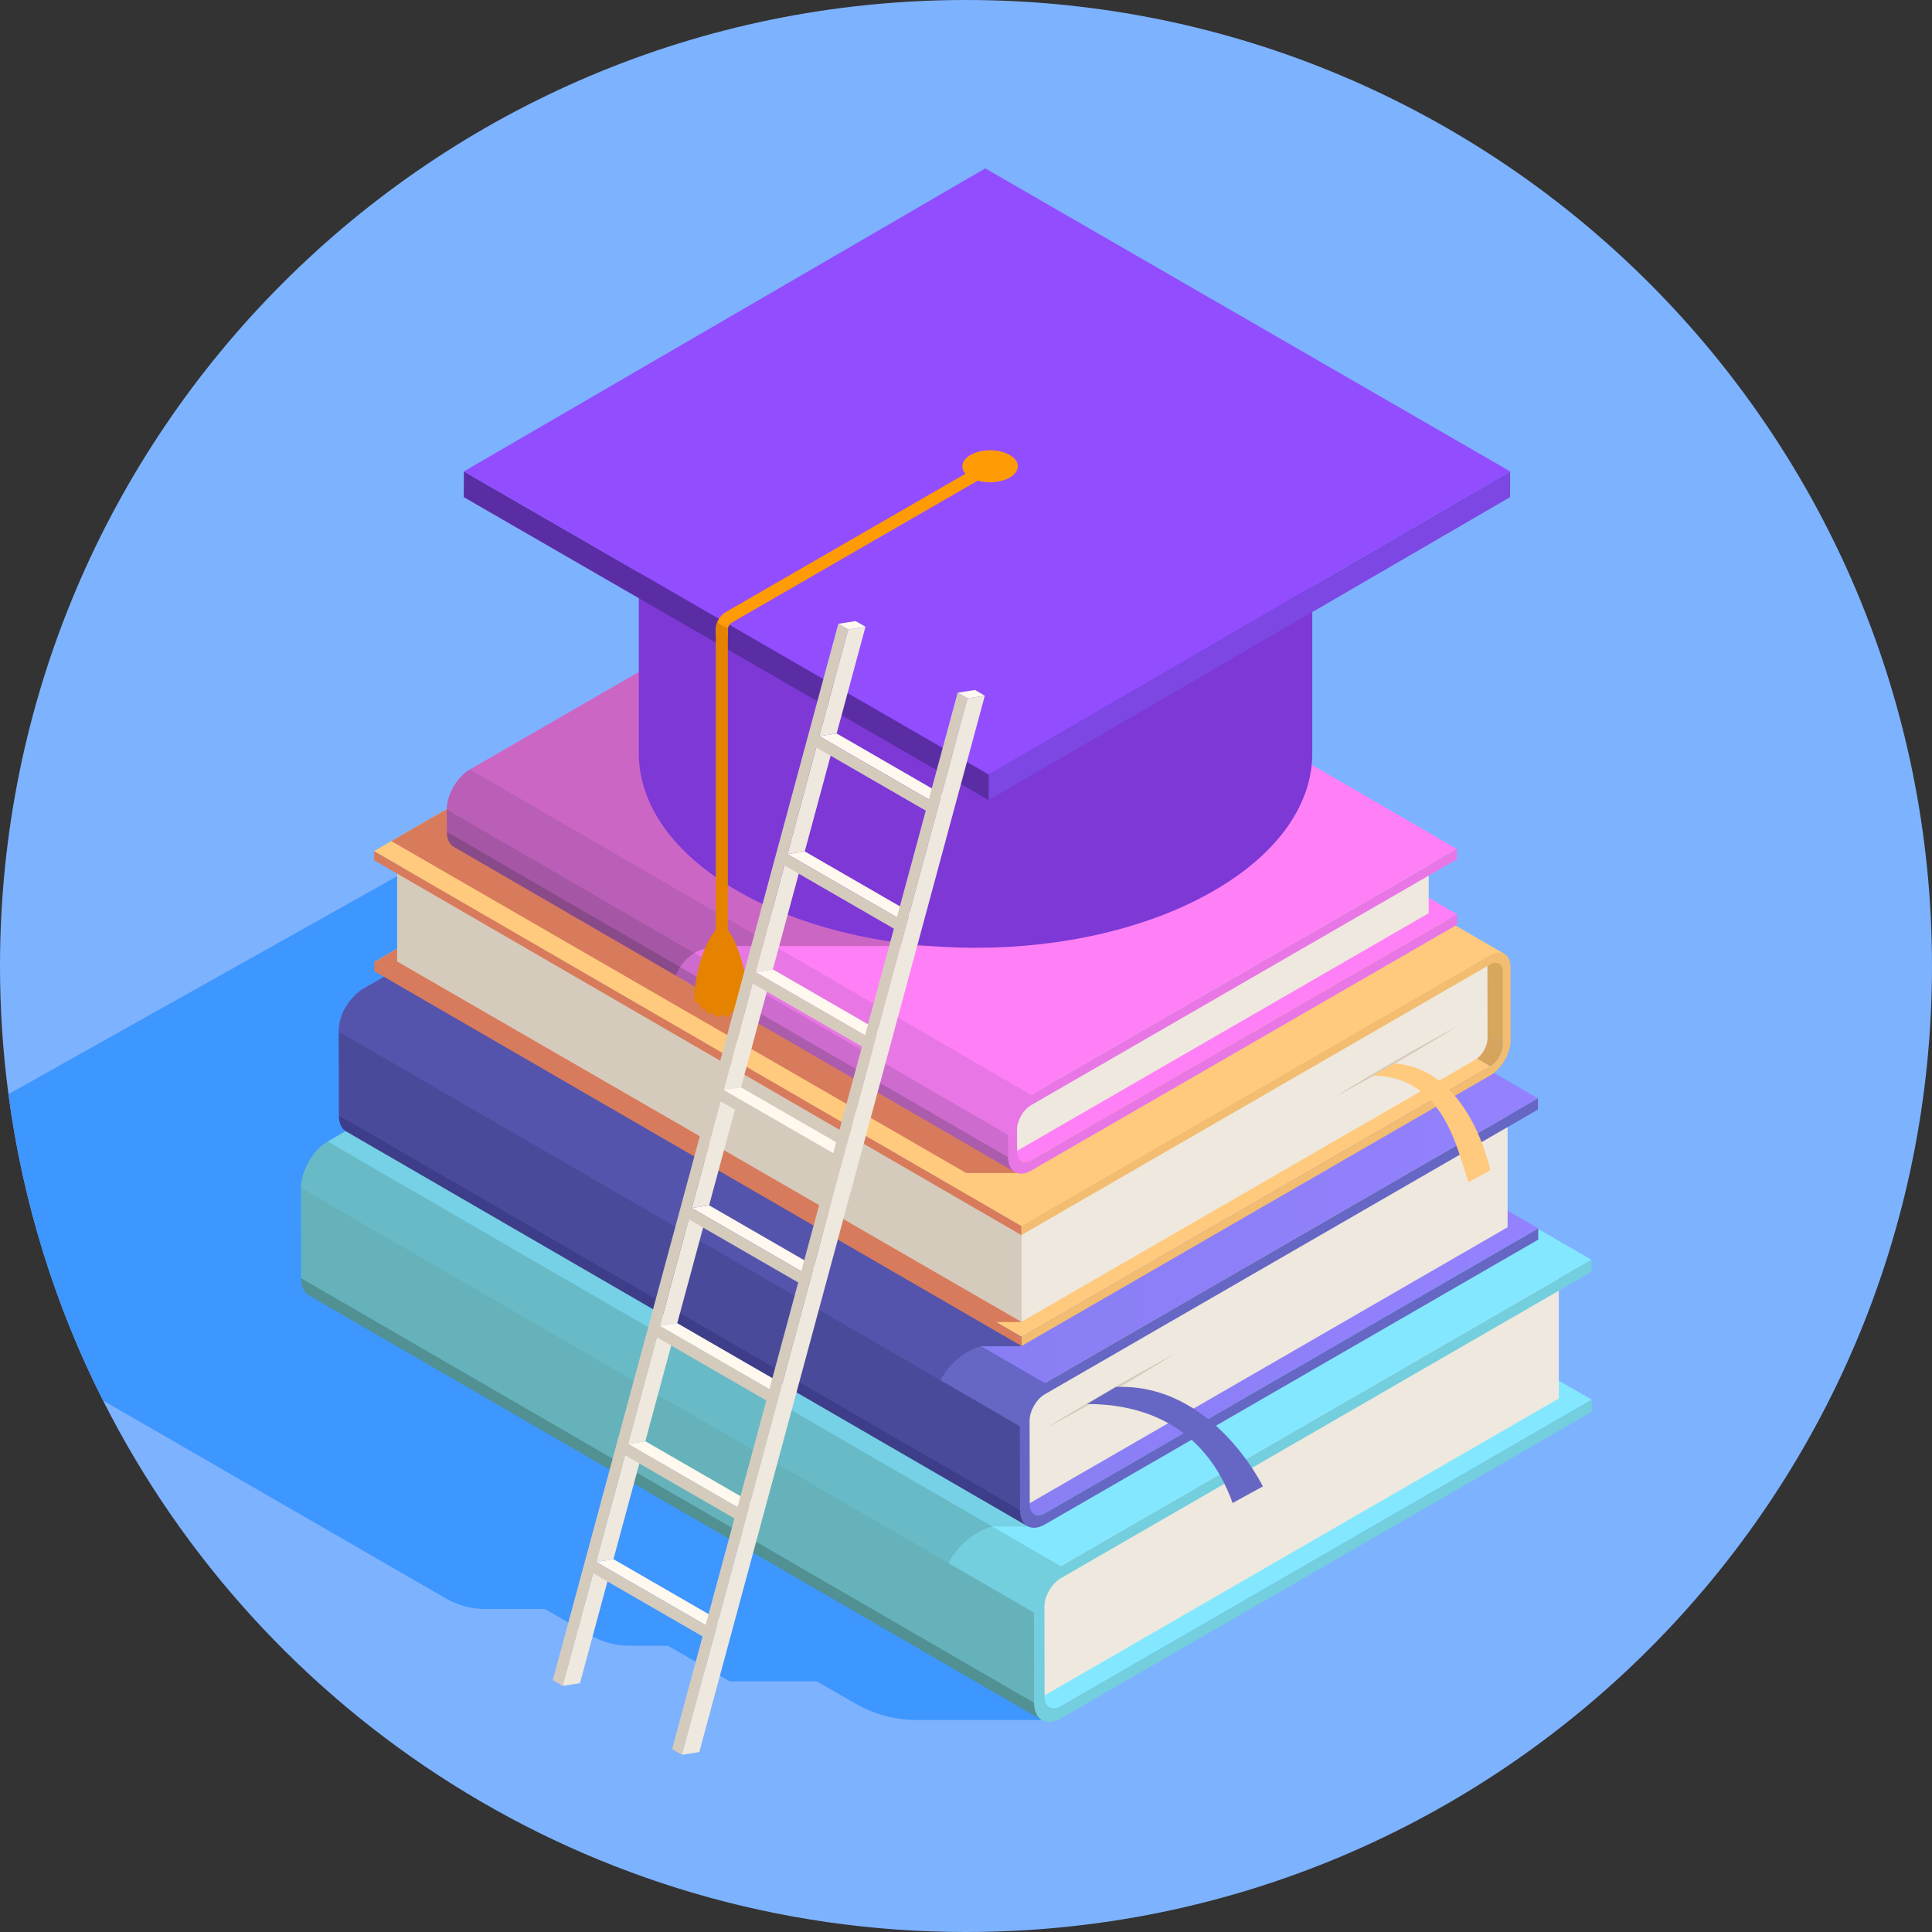
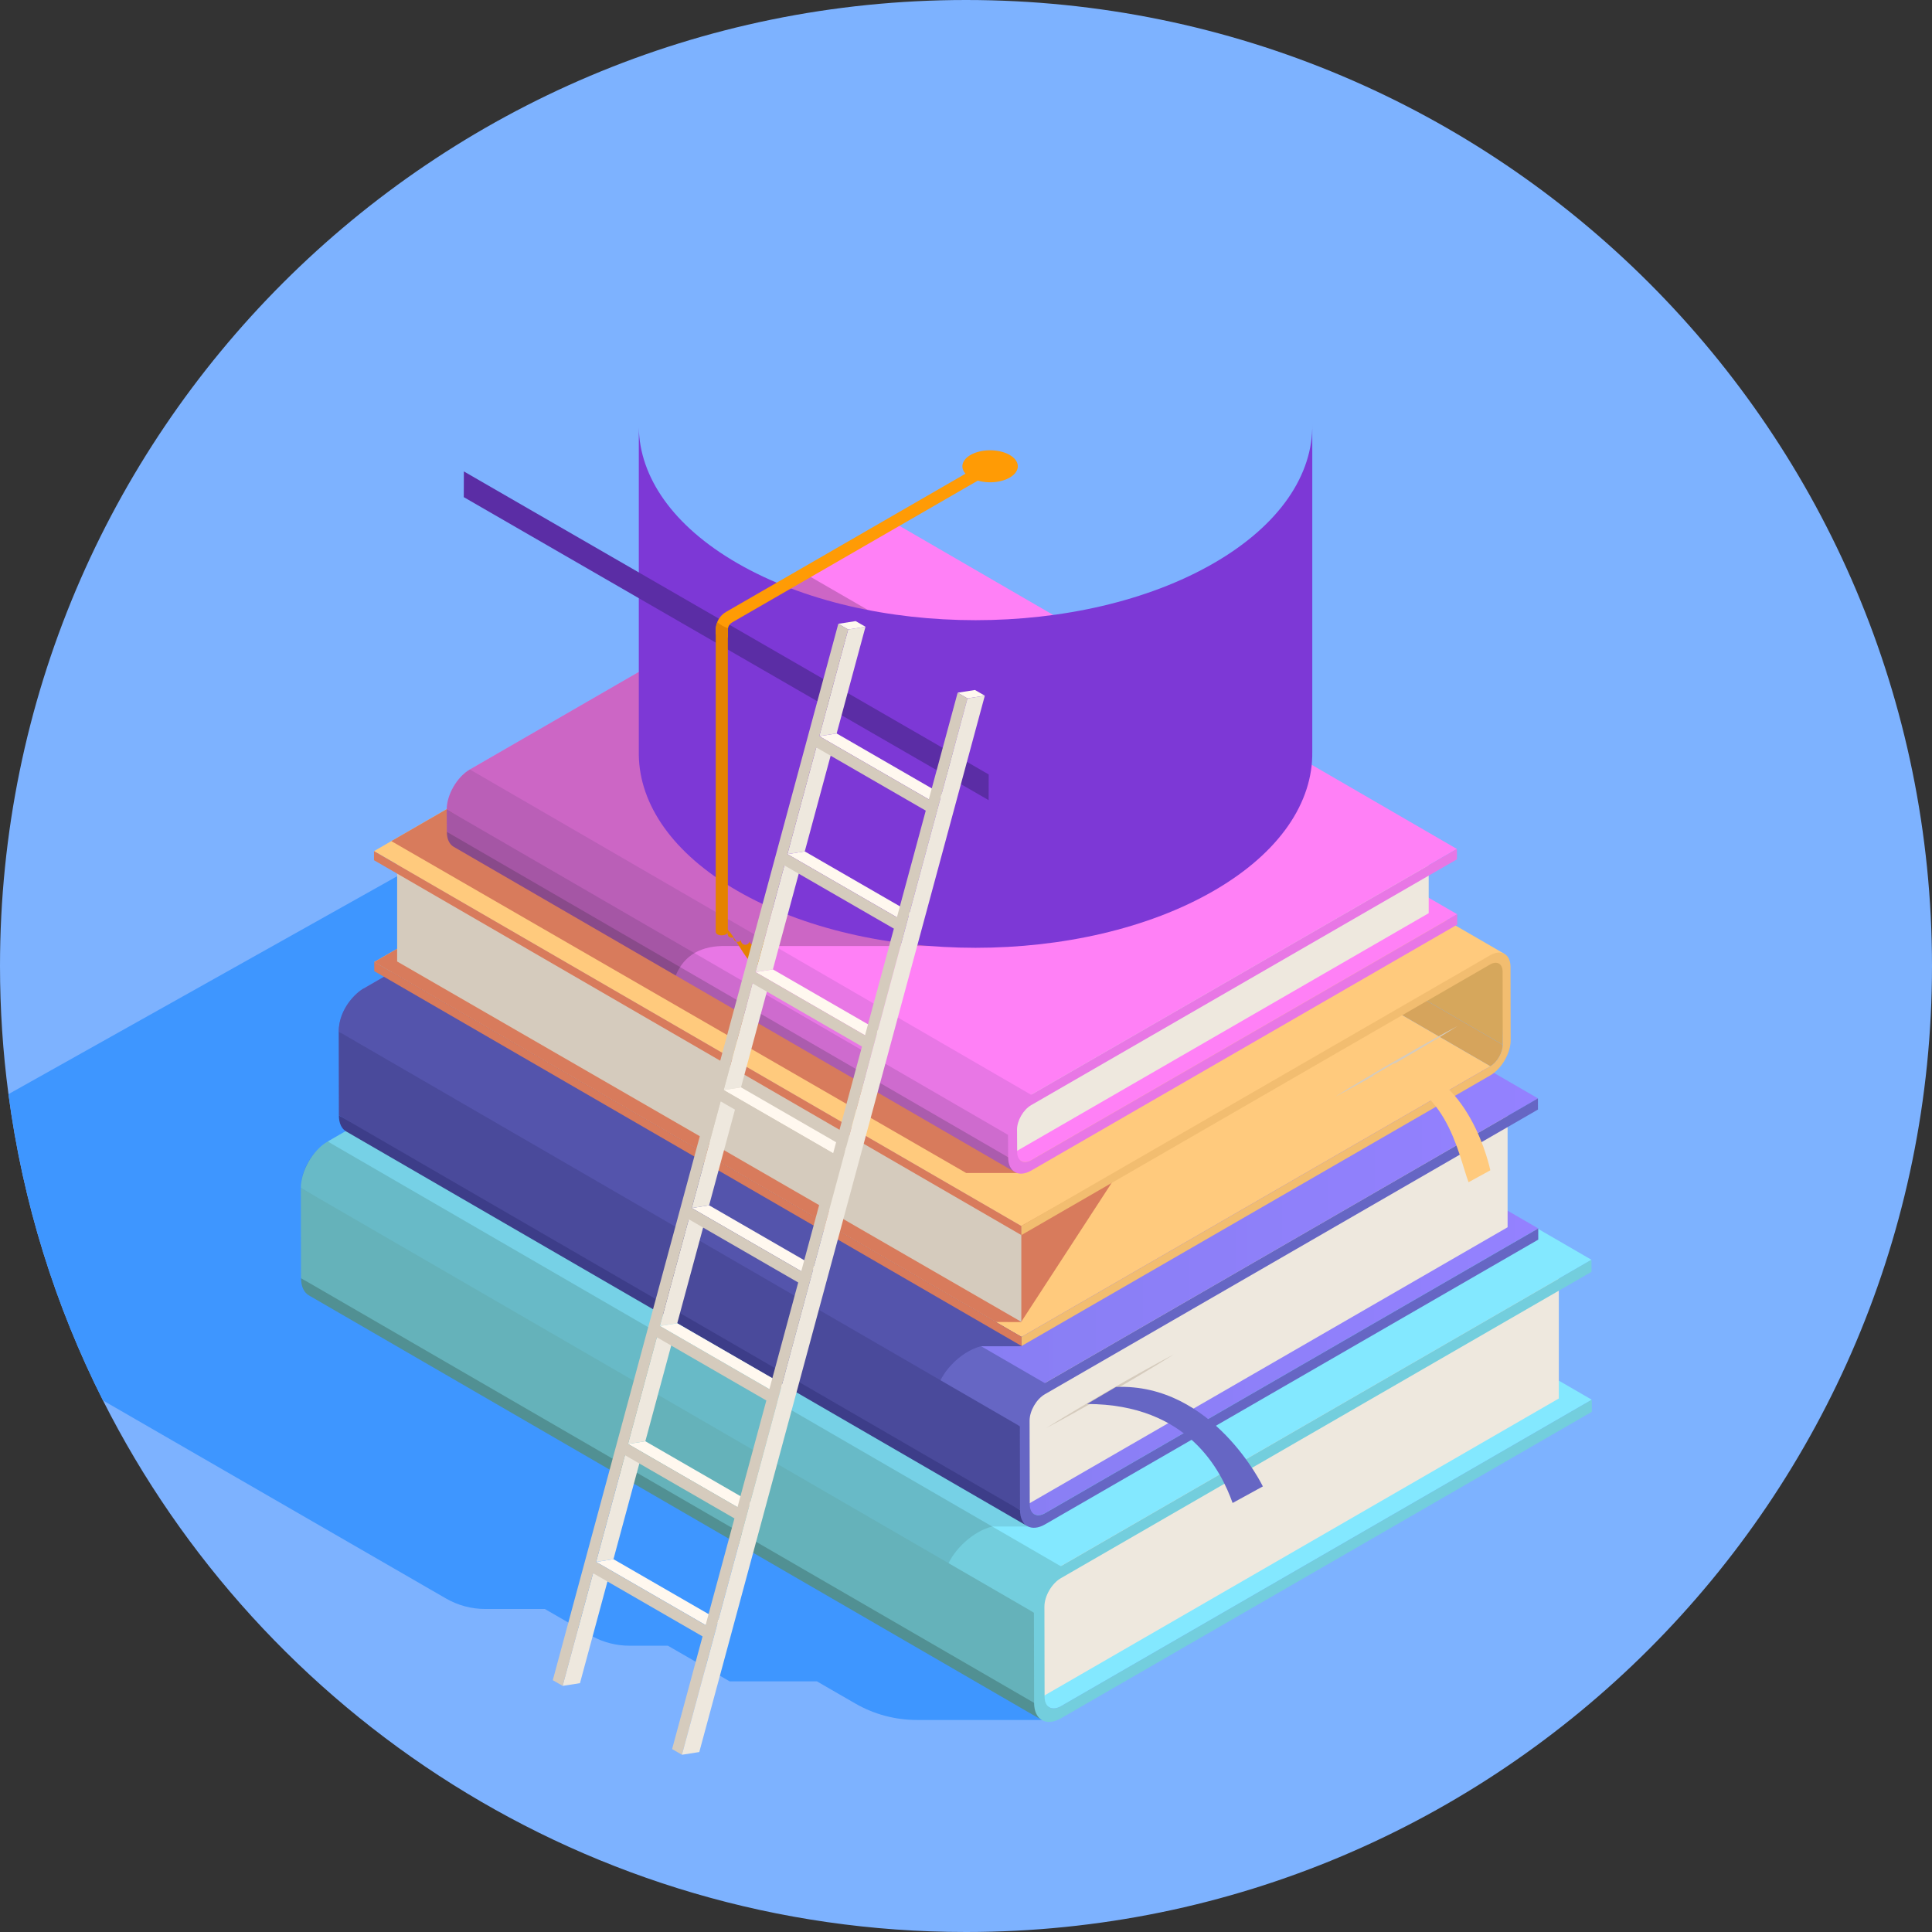
<svg xmlns="http://www.w3.org/2000/svg" xml:space="preserve" style="enable-background:new 0 0 866.48 866.48;" viewBox="0 0 866.48 866.48" y="0px" x="0px" id="Layer_1" version="1.1">
  <rect x="0" y="0" width="866.48" height="866.48" fill="#333333" stroke="none" />
  <style type="text/css">
	.st0{fill:#7DB2FF;}
	.st1{fill:#3E96FF;}
	.st2{enable-background:new    ;}
	.st3{fill:#83E8FF;}
	.st4{fill:#EEE8DE;}
	.st5{fill:#519093;}
	.st6{fill:#73CEDD;}
	.st7{opacity:0.1;enable-background:new    ;}
	.st8{fill:#65B2BA;}
	.st9{fill:url(#SVGID_1_);}
	.st10{fill:#3D3D89;}
	.st11{fill:#6666C4;}
	.st12{fill:url(#SVGID_00000081632130487769357370000004725266538185259169_);}
	.st13{fill:#5454AC;}
	.st14{fill:#4A4A9B;}
	.st15{fill:#D6A45C;}
	.st16{fill:#D6A75C;}
	.st17{fill:#FFCA7D;}
	.st18{fill:#D87B5C;}
	.st19{fill:#D5CBBD;}
	.st20{fill:#F2BD70;}
	.st21{fill:#FF80F6;}
	.st22{fill:#AB5CAD;}
	.st23{fill:#E877E5;}
	.st24{fill:#CE6BCE;}
	.st25{opacity:0.2;enable-background:new    ;}
	.st26{fill:#7D38D6;}
	.st27{fill:#7C47E2;}
	.st28{fill:#5B2DA5;}
	.st29{fill:#924DFF;}
	.st30{fill:#FF9B05;}
	.st31{fill:#E58200;}
	.st32{fill:#FFF8EF;}
</style>
  <path d="M866.48,433.24c0,239.27-193.97,433.24-433.24,433.24c-169.19,0-315.73-96.98-387.05-238.39  c-21.34-42.29-35.94-88.55-42.4-137.38C1.29,471.91,0,452.73,0,433.24C0,193.97,193.97,0,433.24,0S866.48,193.97,866.48,433.24z" class="st0" />
  <path d="M470.02,771.39h-2.78c-0.01,0-0.01,0-0.01,0s0,0-0.01,0h-56.04c-9.69,0-19.21-2.55-27.6-7.39l-17.2-9.93h-39.14  l-4.36-2.52l-6.45-3.72l-4.41-2.55l-12.48-7.2h-17.23c-5.78,0-11.46-1.43-16.54-4.14c-0.35-0.19-0.7-0.38-1.05-0.58l-5.39-3.11  l-4.43-2.55l-10.55-6.09h-26.76c-6.17,0-12.24-1.63-17.59-4.72l-153.81-88.8c-21.34-42.29-35.94-88.55-42.4-137.38l174.32-97.73  l1.04-0.58l3.57-2l3.43-1.93l4.49-2.51l12.04-6.76l4.21-2.35l0.33-0.19l1.17-0.65l6.55-3.68l0.72-0.4l21.03-11.79l4.83-2.71  l28.63-16.05l11.36,24.45l3.35,7.19l1.01,2.18l8.55,18.4l11.83,25.46l0.34,0.73l3.09,6.63l0.76,1.65l1.72,3.68l1.09,2.36l0.49,1.06  l1.22,2.61l1.08,2.33l3.12,6.71l4.05,8.72l3.32,7.14l1.1,2.37l2,4.29l0.13,0.29l1.12,2.4l2.64,5.69l0.01,0.01l0.94,2.03l1.65,3.54  l4.14,8.93l3.63,7.8l3.73,8.01l8.32,17.91l5.03,10.83l4.14,8.91l0.54,1.16l2.06,4.43l1.17,2.52l4.71,10.13l0.85,1.83l16.43,35.35  l1.37,2.94l1.95,4.19l13.17,28.35l4.41,9.48l1.83,3.94l1.16,2.5l3.37,7.23l5.91,12.74l8.82,18.97l8.86,19.05l1.12,2.41l20.93,45.03  l0.72,1.56l1.69,3.63L470.02,771.39z" class="st1" />
  <g id="_x38__1_">
    <g>
      <g>
        <g class="st2">
          <path d="M385.14,437.29L147.1,574.72c-2.05,1.18-3.9,1.29-5.24,0.51L470.62,765.7c1.34,0.78,3.2,0.67,5.24-0.51      l238.03-137.43L385.14,437.29z" class="st3" />
          <path d="M699.11,627.21L466.35,761.6v-41.06c0-10.77,5.74-20.72,15.07-26.1      l217.69-125.69L699.11,627.21L699.11,627.21z" class="st4" id="Cube_face_-_right_2_" />
          <g>
            <path d="M138.53,580.96c-2.17-1.26-3.51-3.93-3.52-7.72L360.9,693.59l103.6,70.54c0.01,3.79,0.76,6.12,2.92,7.38       L138.53,580.96z" class="st5" />
            <path d="M464.43,723.67l-119.16-59.31L134.94,532.77c-0.02-7.64,5.37-16.98,12.03-20.82l235.75,101.01l93.73,89.88       C469.8,706.69,464.4,716.03,464.43,723.67L464.43,723.67z" class="st6" />
          </g>
          <polygon points="475.73,702.43 146.97,511.95 385,374.52 713.76,565" class="st3" />
        </g>
        <path d="M430.31,649.07L385,374.52L146.97,511.95c-3.2,1.76-12.03,9.39-12.03,20.82     c44.76,33.11,289.87,169.65,289.87,169.65c3.06-7.57,11.63-15.68,20.13-17.78h19.59l1.18-13.3L430.31,649.07z" class="st7" />
        <polygon points="464.43,723.67 134.94,532.77 135.01,573.24 464.5,764.13" class="st8" />
        <path d="M713.76,565l0.02,5.39L475.75,707.82c-4.07,2.35-7.35,8.05-7.34,12.72l0.07,40.47     c0.01,4.66,3.32,6.55,7.39,4.2L713.9,627.78l0.02,5.4L475.89,770.61c-6.66,3.84-12.09,0.75-12.11-6.89l-0.07-40.46     c-0.02-7.64,5.37-16.98,12.03-20.82L713.76,565z" class="st6" />
      </g>
      <g>
        <g class="st2">
          <linearGradient gradientTransform="matrix(1 0 0 -1 0 872.42)" y2="345.66" x2="689.88" y1="345.66" x1="158.35" gradientUnits="userSpaceOnUse" id="SVGID_1_">
            <stop style="stop-color:#7B7BE6" offset="9.852219e-03" />
            <stop style="stop-color:#9481FF" offset="1" />
          </linearGradient>
          <path d="M384.4,373.95l-221.18,127.7c-1.9,1.1-3.63,1.2-4.87,0.48l305.48,176.98c1.24,0.72,2.97,0.62,4.87-0.48      l221.18-127.7L384.4,373.95z" class="st9" />
          <path d="M676.14,550.41L459.86,675.28v-38.15c0-10.01,5.34-19.25,14-24.25      l202.28-116.79V550.41z" class="st4" id="Cube_face_-_right_105_" />
          <g>
            <path d="M155.25,507.44c-2.01-1.17-3.26-3.65-3.27-7.18l209.89,111.83l96.27,65.55c0.01,3.52,0.7,5.69,2.72,6.86       L155.25,507.44z" class="st10" />
            <path d="M458.07,640.04l-110.72-55.11L151.91,462.67c-0.02-7.1,4.99-15.78,11.18-19.35l219.06,93.86l87.1,83.52       C463.06,624.27,458.05,632.95,458.07,640.04L458.07,640.04z" class="st11" />
          </g>
          <linearGradient gradientTransform="matrix(1 0 0 -1 0 872.42)" y2="404.455" x2="689.75" y1="404.455" x1="163.09" gradientUnits="userSpaceOnUse" id="SVGID_00000106142911314514454310000007687264790890563223_">
            <stop style="stop-color:#7B7BE6" offset="9.852219e-03" />
            <stop style="stop-color:#9481FF" offset="1" />
          </linearGradient>
          <polygon points="468.57,620.31 163.09,443.32       384.27,315.62 689.75,492.61" style="fill:url(#SVGID_00000106142911314514454310000007687264790890563223_);" />
        </g>
        <path d="M426.37,570.73l-42.1-255.11l-221.18,127.7c-2.98,1.63-11.18,8.72-11.18,19.35     c41.59,30.76,269.35,157.64,269.35,157.64c2.84-7.04,10.81-14.57,18.7-16.52h18.21l1.09-12.36L426.37,570.73z" class="st13" />
        <polygon points="458.07,640.04 151.91,462.67 151.98,500.27 458.14,677.64" class="st14" />
        <path d="M689.75,492.61l0.01,5.01l-221.18,127.7c-3.78,2.18-6.83,7.48-6.82,11.82l0.07,37.6     c0.01,4.33,3.09,6.08,6.87,3.9l221.18-127.7l0.01,5.02l-221.18,127.7c-6.19,3.57-11.23,0.7-11.25-6.4l-0.07-37.6     c-0.02-7.1,4.99-15.78,11.18-19.35L689.75,492.61z" class="st11" />
      </g>
      <g>
        <g class="st2">
          <g>
            <path d="M668.39,478.2L378.07,310.08c3.07-1.77,5.57-6.11,5.56-9.63l290.32,168.12       C673.96,472.09,671.46,476.42,668.39,478.2L668.39,478.2z" class="st15" />
          </g>
          <path d="M381.95,264.04c1,0.58,1.63,1.82,1.63,3.57l0.06,32.83l290.32,168.12l0.74-36.39L381.95,264.04z" class="st16" />
          <polygon points="458.15,599.58 167.84,431.46 378.07,310.08 668.39,478.2" class="st17" />
          <polygon points="457.95,592.92 446.66,592.91 167.84,431.46 378.07,310.08 547.69,455.02" class="st18" />
          <polygon points="178.11,383.83 458.05,545.45 458.05,592.83 178.11,431.21" class="st19" id="Cube_face_-_left_106_" />
-           <path d="M667.15,465.68l-0.06-32.83c0-1.75-0.63-2.99-1.63-3.57L458.04,545.46v47.38l203.62-117.56      C664.7,473.46,667.16,469.18,667.15,465.68L667.15,465.68z" class="st4" />
          <polygon points="458.16,603.66 167.85,435.54 167.84,431.46 458.15,599.58" class="st18" />
          <path d="M384.47,259.71c-1.66-0.97-3.96-0.83-6.5,0.63L167.73,381.72l290.32,168.12l216.73-122.01L384.47,259.71z" class="st17" />
          <path d="M668.29,428.46c5.04-2.91,9.15-0.57,9.16,5.22l0.06,32.83c0.02,5.79-4.06,12.86-9.1,15.77L458.17,603.66      l-0.01-4.08L668.4,478.2c3.07-1.77,5.57-6.11,5.56-9.63l-0.06-32.83c-0.01-3.53-2.53-4.96-5.6-3.19L458.06,553.93l-0.01-4.08      L668.29,428.46z" class="st20" />
          <polygon points="458.06,553.92 167.74,385.8 167.73,381.72 458.05,549.84" class="st18" />
        </g>
        <polygon points="175.51,377.23 433.31,526.07 458.86,526.07 410.71,464.74 287.7,312.46" class="st18" />
      </g>
      <g class="st2">
        <path d="M401.8,264.12L210.84,374.37c-1.77,1.02-3.37,1.11-4.52,0.44l251.73,145.91c1.16,0.67,2.76,0.58,4.52-0.44     l190.96-110.25L401.8,264.12z" class="st21" />
        <path d="M640.76,409.55L454.35,517.17v-10.55c0-9.29,4.96-17.88,13-22.52l173.4-100.11     v25.56H640.76z" class="st4" id="Cube_face_-_right_181_" />
        <g>
          <path d="M203.45,379.76c-1.87-1.09-3.03-3.39-3.04-6.66l162.96,85.55l89.4,60.72c0.01,3.27,0.65,5.28,2.52,6.37      L203.45,379.76z" class="st22" />
          <path d="M452.7,509.32l-102.82-51.18l-149.53-95.09c-0.02-6.59,4.63-14.65,10.38-17.97l171.47,68.71l80.88,77.56      C457.33,494.67,452.68,502.73,452.7,509.32L452.7,509.32z" class="st23" />
          <polygon points="452.7,509.32 200.34,363.06 200.41,373.09 452.76,519.36" class="st24" />
        </g>
        <polygon points="462.45,491 210.72,345.09 401.68,234.84 653.41,380.75" class="st21" />
        <path d="M653.41,380.75l0.01,4.65L462.46,495.65c-3.51,2.03-6.35,6.95-6.33,10.97l0.06,10.04     c0.01,4.02,2.87,5.65,6.38,3.62l190.96-110.25l0.01,4.66L462.58,524.94c-5.74,3.32-10.43,0.65-10.45-5.94l-0.06-10.04     c-0.02-6.59,4.63-14.65,10.38-17.97L653.41,380.75z" class="st23" />
      </g>
    </g>
    <g>
      <path d="M469.21,640.47c12.39-6.45,41.31-22.94,57.27-33.06C510.77,615.58,481.81,632.49,469.21,640.47z" class="st19" />
      <path d="M500.53,622.03l-12.99,7.64c45.48,0.09,60.15,30.1,65.27,44.4l13.57-7.43    C566.38,666.64,544.02,620.31,500.53,622.03z" class="st11" />
    </g>
    <g>
      <path d="M598.77,491.9c15.64-8.15,44.43-25.06,54.87-31.68C642.86,465.83,613.95,482.28,598.77,491.9z" class="st19" />
      <path d="M625.05,476.94l-9.35,5.5c32.72,0.07,38.3,35.62,42.93,47.77l9.76-5.34    C668.39,524.86,659.16,479.05,625.05,476.94z" class="st17" />
    </g>
  </g>
  <path d="M361.92,257.8l-151.19,87.29c-5.74,3.32-10.4,11.38-10.38,17.97l0.06,10.04c0.01,3.27,1.17,5.58,3.04,6.66  l99.61,57.74c3.8-9.25,11.53-13.48,22.77-13.23h115.06l0.62-67.23l46-26.73L361.92,257.8z" class="st25" />
  <g id="_x39_">
    <g>
      <path d="M544.31,252.61c-58.98,34.05-154.6,34.05-213.58,0c-29.14-16.82-43.88-38.8-44.23-60.85v146.93    c0.35,22.05,15.09,44.03,44.23,60.85c58.98,34.05,154.6,34.05,213.58,0c29.84-17.23,44.58-39.88,44.23-62.46V190.15    C588.89,212.73,574.15,235.38,544.31,252.61z" class="st26" />
    </g>
    <g class="st2">
      <g>
        <g>
-           <polygon points="677.28,211.42 677.25,222.96 443.39,358.86 443.42,347.33" class="st27" />
-         </g>
+           </g>
      </g>
      <g>
        <g>
          <polygon points="443.42,347.33 443.39,358.86 208,222.96 208.04,211.43" class="st28" />
        </g>
      </g>
      <g>
        <g>
-           <polygon points="677.28,211.42 443.42,347.33 208.04,211.43 441.89,75.52" class="st29" />
-         </g>
+           </g>
      </g>
    </g>
    <g>
      <g>
        <g>
          <path d="M443.82,209.35c-0.75-1.29-2.41-1.73-3.71-0.99L325.6,274.45c-2.84,1.65-4.6,4.72-4.6,7.99v2.05      c1.84,0.37,3.64,0.87,5.43,1.44v-3.48c0-1.35,0.73-2.61,1.9-3.29l114.5-66.09C444.13,212.33,444.57,210.66,443.82,209.35z" class="st30" />
        </g>
        <g>
-           <path d="M323.74,415.75c-3.7-1.15-12.31,15.82-12.31,32.29c0,1.2,1.1,2.23,2.47,1.83      c0.09,1.51,0.09,2.94,1.98,2.94c0.21,0,0.27,0.02,0.71-0.17c0.04,2.22,2.38,2.61,3.41,1.36c0.06,2.52,3.39,2.7,3.81,0.42      c0.42,2.35,3.83,2.01,3.8-0.37c0.55,0.12,1.07,0.15,1.72-0.48c1.24,1.19,3.15,0.34,3.26-1.25c0.04-0.64,0.05-1.23,0.08-1.85      C340.17,453.08,329.92,414.09,323.74,415.75z" class="st31" />
+           <path d="M323.74,415.75c0,1.2,1.1,2.23,2.47,1.83      c0.09,1.51,0.09,2.94,1.98,2.94c0.21,0,0.27,0.02,0.71-0.17c0.04,2.22,2.38,2.61,3.41,1.36c0.06,2.52,3.39,2.7,3.81,0.42      c0.42,2.35,3.83,2.01,3.8-0.37c0.55,0.12,1.07,0.15,1.72-0.48c1.24,1.19,3.15,0.34,3.26-1.25c0.04-0.64,0.05-1.23,0.08-1.85      C340.17,453.08,329.92,414.09,323.74,415.75z" class="st31" />
        </g>
        <g>
          <path d="M321.74,279.04c-0.44,1.08-0.74,2.22-0.74,3.42v135.4c0,2.25,5.43,2.1,5.43,0v-135.4      c0-0.24,0.05-0.47,0.09-0.7C324.76,281.16,323.12,280.31,321.74,279.04z" class="st31" />
        </g>
      </g>
      <g>
        <path d="M440.83,216.06c6.63,1.03,13.45-1.25,15.23-5.08c1.78-3.83-2.16-7.76-8.79-8.79s-13.45,1.25-15.23,5.08     C430.26,211.1,434.2,215.03,440.83,216.06z" class="st30" />
      </g>
    </g>
  </g>
  <g>
    <g>
      <polygon points="265.99,705.56 273.77,704.34 260.11,754.88 252.33,756.1" class="st4" />
    </g>
    <g>
      <polygon points="280.29,652.65 288.07,651.43 275.13,699.28 267.36,700.5" class="st4" />
    </g>
    <g>
      <polygon points="294.59,599.75 302.36,598.53 289.43,646.38 281.66,647.6" class="st4" />
    </g>
    <g>
      <polygon points="267.36,700.5 275.13,699.28 324.23,727.62 316.46,728.84" class="st32" />
    </g>
    <g>
      <polygon points="308.89,546.84 316.67,545.62 303.73,593.47 295.96,594.69" class="st4" />
    </g>
    <g>
      <polygon points="281.66,647.6 289.43,646.38 338.53,674.73 330.75,675.95" class="st32" />
    </g>
    <g>
      <polygon points="323.19,493.94 330.96,492.72 318.03,540.57 310.26,541.79" class="st4" />
    </g>
    <g>
      <polygon points="295.96,594.69 303.73,593.47 352.83,621.81 345.06,623.03" class="st32" />
    </g>
    <g>
      <polygon points="337.49,441.03 345.27,439.81 332.33,487.66 324.56,488.88" class="st4" />
    </g>
    <g>
      <polygon points="310.26,541.79 318.03,540.57 367.13,568.92 359.35,570.14" class="st32" />
    </g>
    <g>
      <polygon points="351.79,388.13 359.56,386.91 346.63,434.76 338.86,435.98" class="st4" />
    </g>
    <g>
      <polygon points="324.56,488.88 332.33,487.66 381.43,516 373.66,517.22" class="st32" />
    </g>
    <g>
      <polygon points="366.09,335.22 373.86,334 360.93,381.85 353.16,383.07" class="st4" />
    </g>
    <g>
      <polygon points="338.86,435.98 346.63,434.76 395.73,463.11 387.95,464.33" class="st32" />
    </g>
    <g>
      <polygon points="380.39,282.32 388.16,281.1 375.23,328.95 367.45,330.17" class="st4" />
    </g>
    <g>
      <polygon points="353.16,383.07 360.93,381.85 410.03,410.19 402.25,411.41" class="st32" />
    </g>
    <g>
      <polygon points="367.45,330.17 375.23,328.95 424.32,357.3 416.55,358.52" class="st32" />
    </g>
    <g>
      <polygon points="375.97,279.77 383.74,278.55 388.16,281.1 380.39,282.32" class="st32" />
    </g>
    <g>
      <polygon points="429.48,310.67 437.26,309.45 441.68,312 433.9,313.22" class="st32" />
    </g>
    <g>
      <path d="M429.49,310.67l-3.82,14.11l-2.87,10.63l-0.13,0.49l-0.46,1.7l-2.11,7.81l-0.13,0.47l-2.08,7.7l-1.34,4.94    l-27.86-16.09l-21.23-12.26l1.55-5.74l1.99-7.36l0.93-3.44l1.77-6.57l6.69-24.74l-4.42-2.55l-6.69,24.74l-2.7,10l-0.71,2.62    l-2.92,10.8l-15.73,58.21l-2.97,10.98l-0.29,1.1l-0.07,0.23l-1.88,6.97l-3.68,13.62l-1.41,5.22l-3.06,11.33l-1.14,4.19l-0.65,2.43    l-1.07,3.93l-0.22,0.81l-0.39,1.48l-1.15,4.23l-0.34,1.25l-2.37,8.77l-0.4,1.5l-1.2,4.42l-0.97,3.59l-0.13,0.5l-0.82,3.02    l-8.75,32.38l-0.4,1.49l-1.51,5.56l-0.95,3.53l-2.47,9.14l-6.03,22.32l-0.77,2.85l-0.85,3.13l-5.32,19.68l-0.28,1.04l-1.13,4.2    l-0.43,1.58l-1.24,4.57l-2.17,8.05l-6.49,24.02l-0.85,3.14l-0.75,2.77l-6.31,23.35l-1.08,3.99l-0.46,1.71l-1.33,4.91L254.9,727.7    l-6.98,25.84l4.42,2.55l6.99-25.84l6.67-24.69l6.44,3.72l42.65,24.63l-3.07,11.37l-10.59,39.16l4.42,2.55l10.58-39.16l5.36-19.83    l0.42-1.55l9.14-33.78l1.32-4.91l0.46-1.71l1.72-6.35l1.24-4.59l0.42-1.55l3.4-12.57l1.49-5.5l0.72-2.69l6.5-24.02l1.77-6.59    l0.4-1.46l0.02-0.08l1.22-4.49l0.42-1.58l1.78-6.56l1.76-6.51l2.92-10.83l1.27-4.69l0.62-2.31l3.89-14.38l0.42-1.55l1.73-6.39    l2.04-7.56l0.43-1.6l0.96-3.52v-0.01l1.52-5.64l2.49-9.22l4.72-17.43l0.41-1.54l1.51-5.59l0.96-3.52v-0.01l0.99-3.67l1.19-4.42    l3.09-11.4l1.14-4.24l0.4-1.47l0.73-2.69l0.34-1.27l0.87-3.22l2.66-9.85l0.42-1.55l2.52-9.33l1.03-3.8l0.15-0.54l0.9-3.35    l3.37-12.44l1.16-4.32l1.06-3.9l0.35-1.32l3.35-12.37l0.41-1.54l4.95-18.31l0.06-0.2l8.87-32.84l0.42-1.55l1.81-6.7l0.4-1.47    l2.11-7.8l0.46-1.7l0.13-0.5l2.87-10.62l3.82-14.12L429.49,310.67z M328.25,685.2l-1.32,4.91l-9.14,33.79l-1.33,4.94l-49.1-28.35    l10.5-38.81l1.32-4.91l0.47-1.71l0.65-2.42l6.44,3.72l42.65,24.63l-0.68,2.5L328.25,685.2z M337.71,650.24l-0.74,2.74l-1.43,5.28    l-3.45,12.75l-1.33,4.94l-49.1-28.35l5.33-19.71l0.8-2.97l0.84-3.11l5.96-22.06l6.44,3.72l42.66,24.63L337.71,650.24z     M355.75,583.49l-1.34,4.95l-3,11.1l-1.65,6.1l-1.72,6.38l-0.43,1.58l-1.22,4.49l-0.02,0.08l-1.31,4.86l-49.1-28.35l1.34-4.94    l1.23-4.57l0.43-1.58l1.19-4.39l0.39-1.45l5.11-18.91l0.9-3.33l0.76-2.82l1.59-5.86l6.44,3.72l42.65,24.63l-1.61,5.94    L355.75,583.49z M367.37,540.48l-1.52,5.64l-0.2,0.73l-0.75,2.8l-2.48,9.15l-1.73,6.4l-1.33,4.94l-49.1-28.35l3.09-11.42    l2.47-9.14l0.95-3.53l1.5-5.57l0.57-2.08l4.35-16.11l6.44,3.72l17.99,10.38l24.67,14.25l-2.58,9.56L367.37,540.48z M385.44,473.63    l-0.53,1.95l-0.64,2.38l-0.4,1.47l-1.14,4.24l-3.09,11.41l-1.19,4.41l-0.99,3.67v0.01l-0.95,3.52l-1.52,5.59l-1.33,4.94    l-29.77-17.19l-19.33-11.16l2.87-10.6l0.95-3.52v-0.01l0.97-3.59l0.41-1.52l0.12-0.44l0.67-2.46l3.11-11.5l1.14-4.24l0.4-1.48    l0.16-0.59l1.18-4.36l0.6-2.22l0.36-1.32l6.44,3.72l14.15,8.17l28.5,16.46l-0.38,1.41L385.44,473.63z M395.32,437.07l-1.43,5.29    l-0.31,1.17l-1.77,6.51l-2.52,9.35l-1.34,4.94L363.13,450l-24.27-14.02l3.17-11.72l0.71-2.66l3.82-14.12l1.94-7.18l1.51-5.58    l0.3-1.1l0.74-2.74l0.74-2.75l4.02,2.32l0.8,0.46l1.62,0.94l32.75,18.91l9.91,5.72l-1.56,5.76l-0.54,2.02l-1.17,4.32    L395.32,437.07z M408.6,387.96l-0.06,0.2l-4.95,18.31l-1.33,4.94l-2.41-1.39l-9.94-5.74l-28.23-16.3l-0.8-0.46l-7.72-4.46    l12.93-47.85l6.44,3.72l17.23,9.95l25.43,14.68L408.6,387.96z" class="st19" />
    </g>
    <g>
      <polygon points="433.9,313.22 441.68,312 313.62,785.77 305.85,786.99" class="st4" />
    </g>
  </g>
</svg>